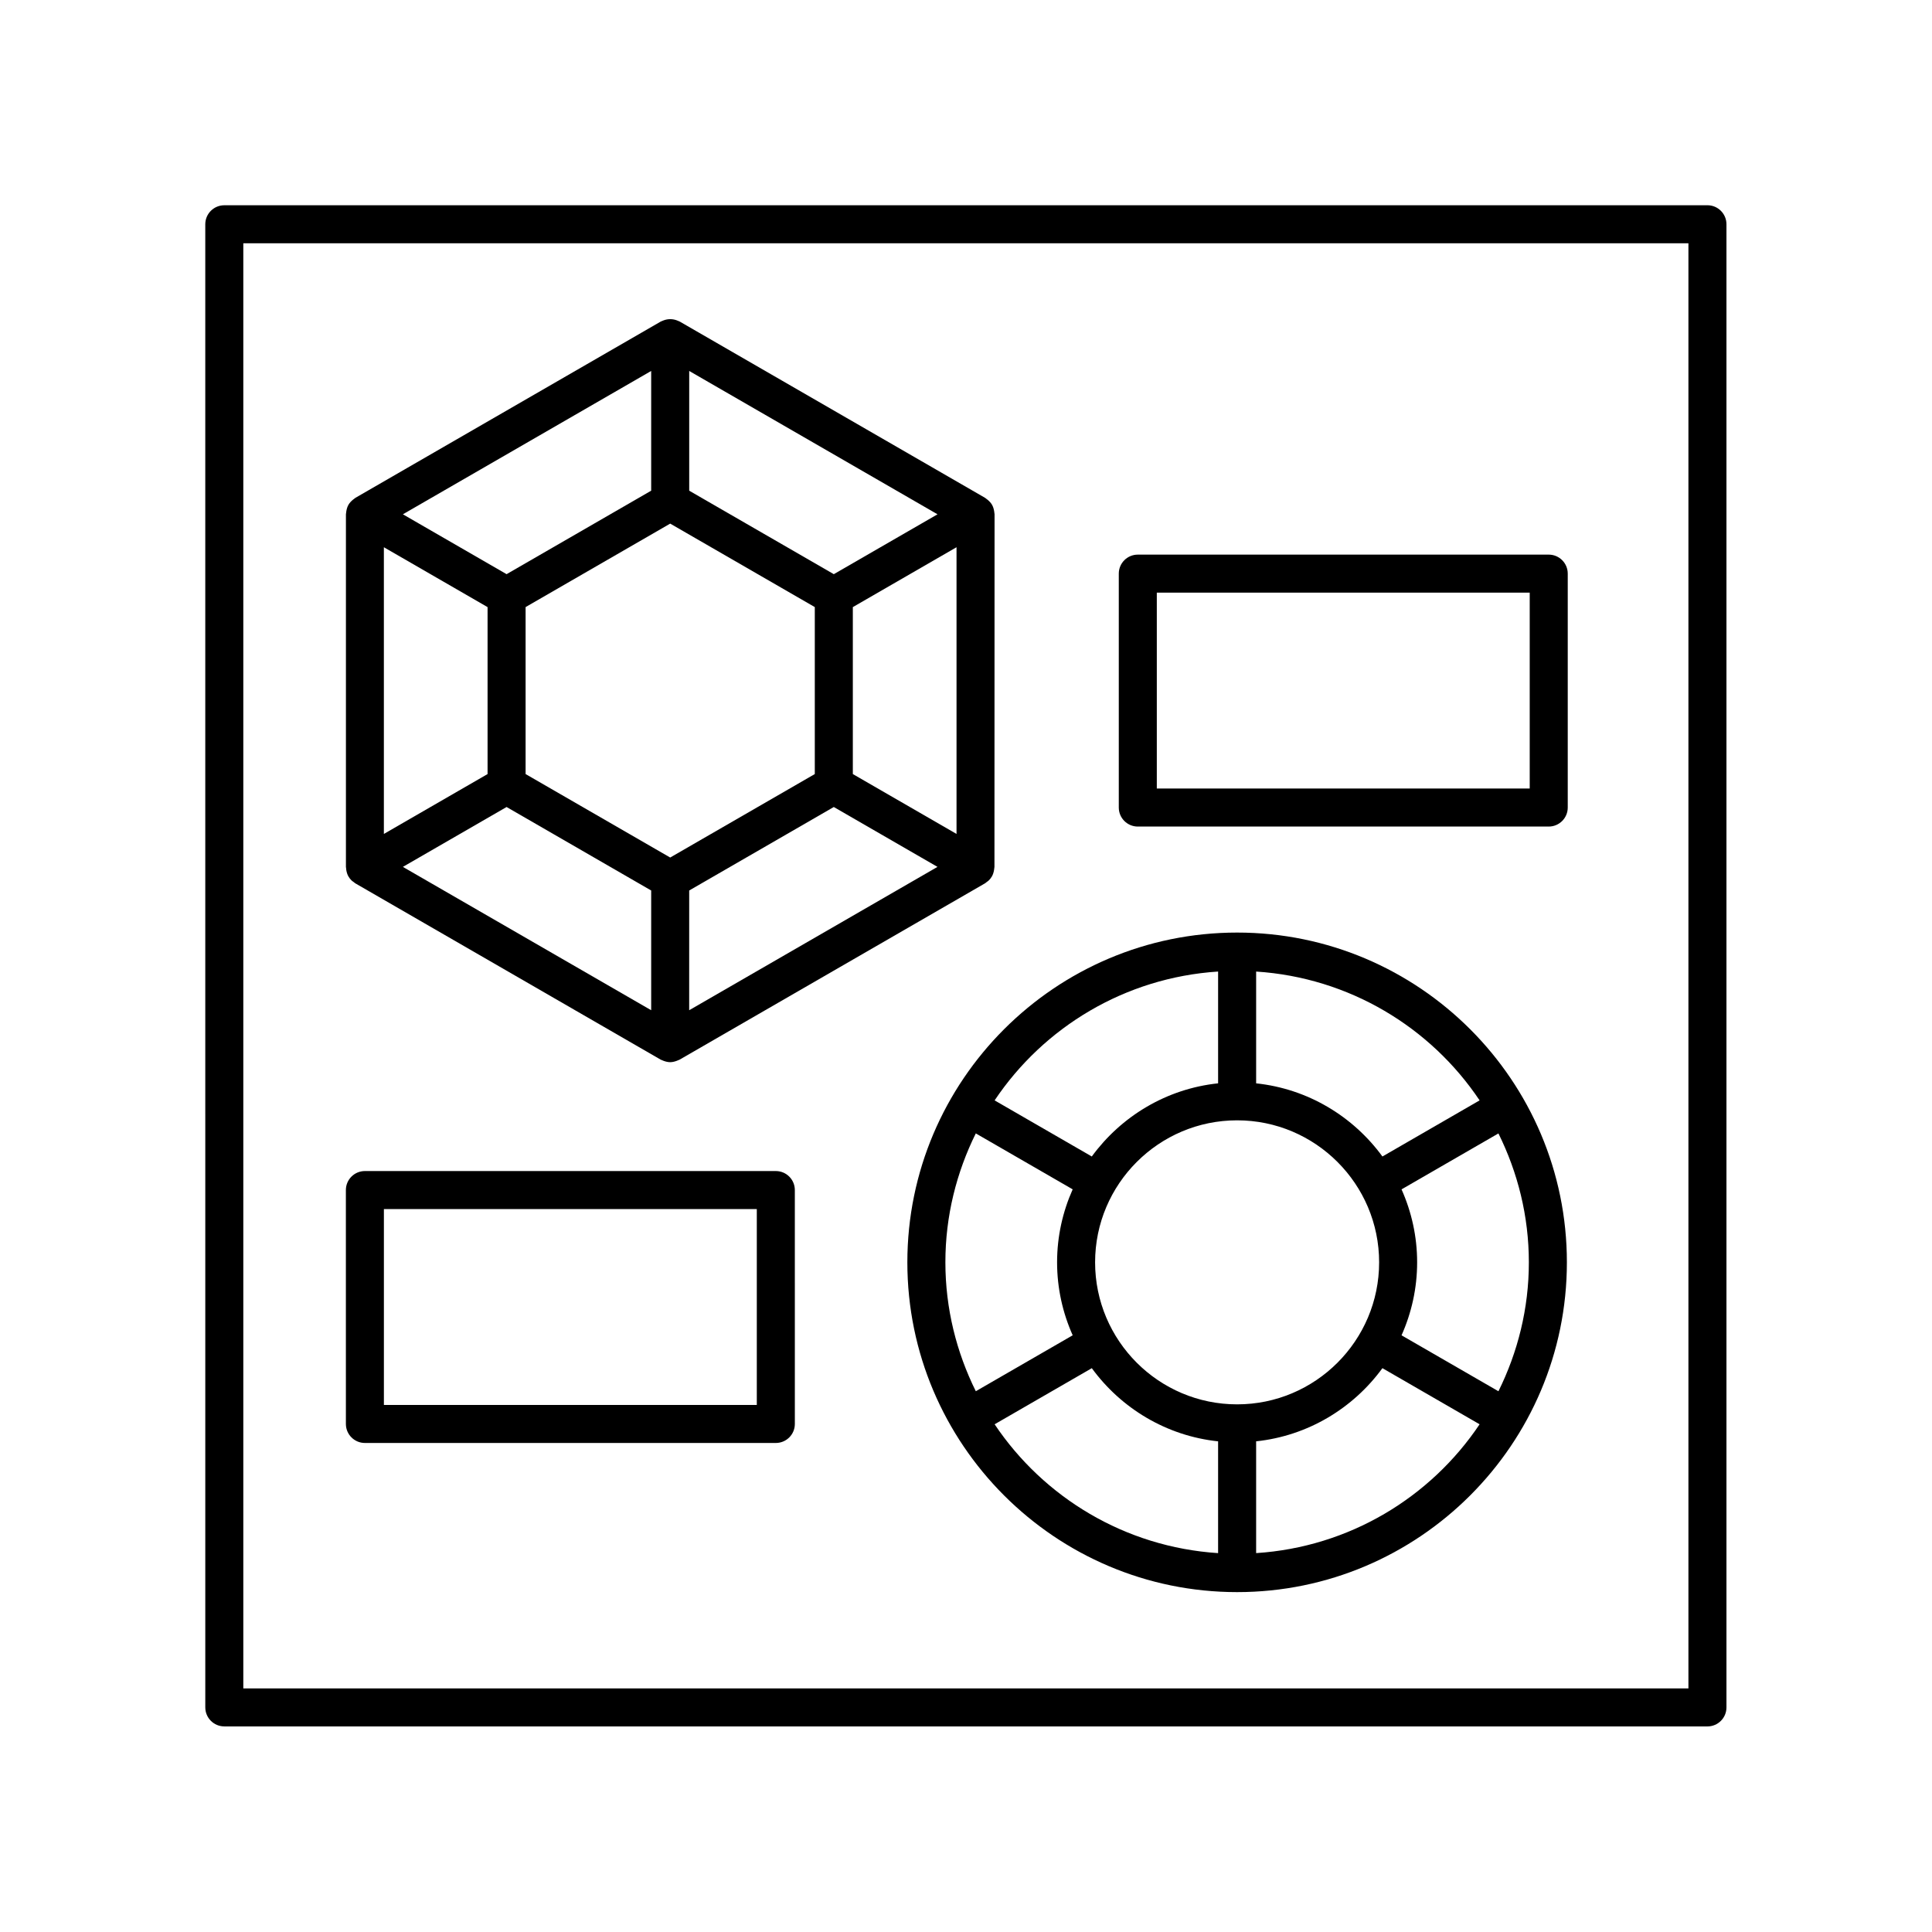
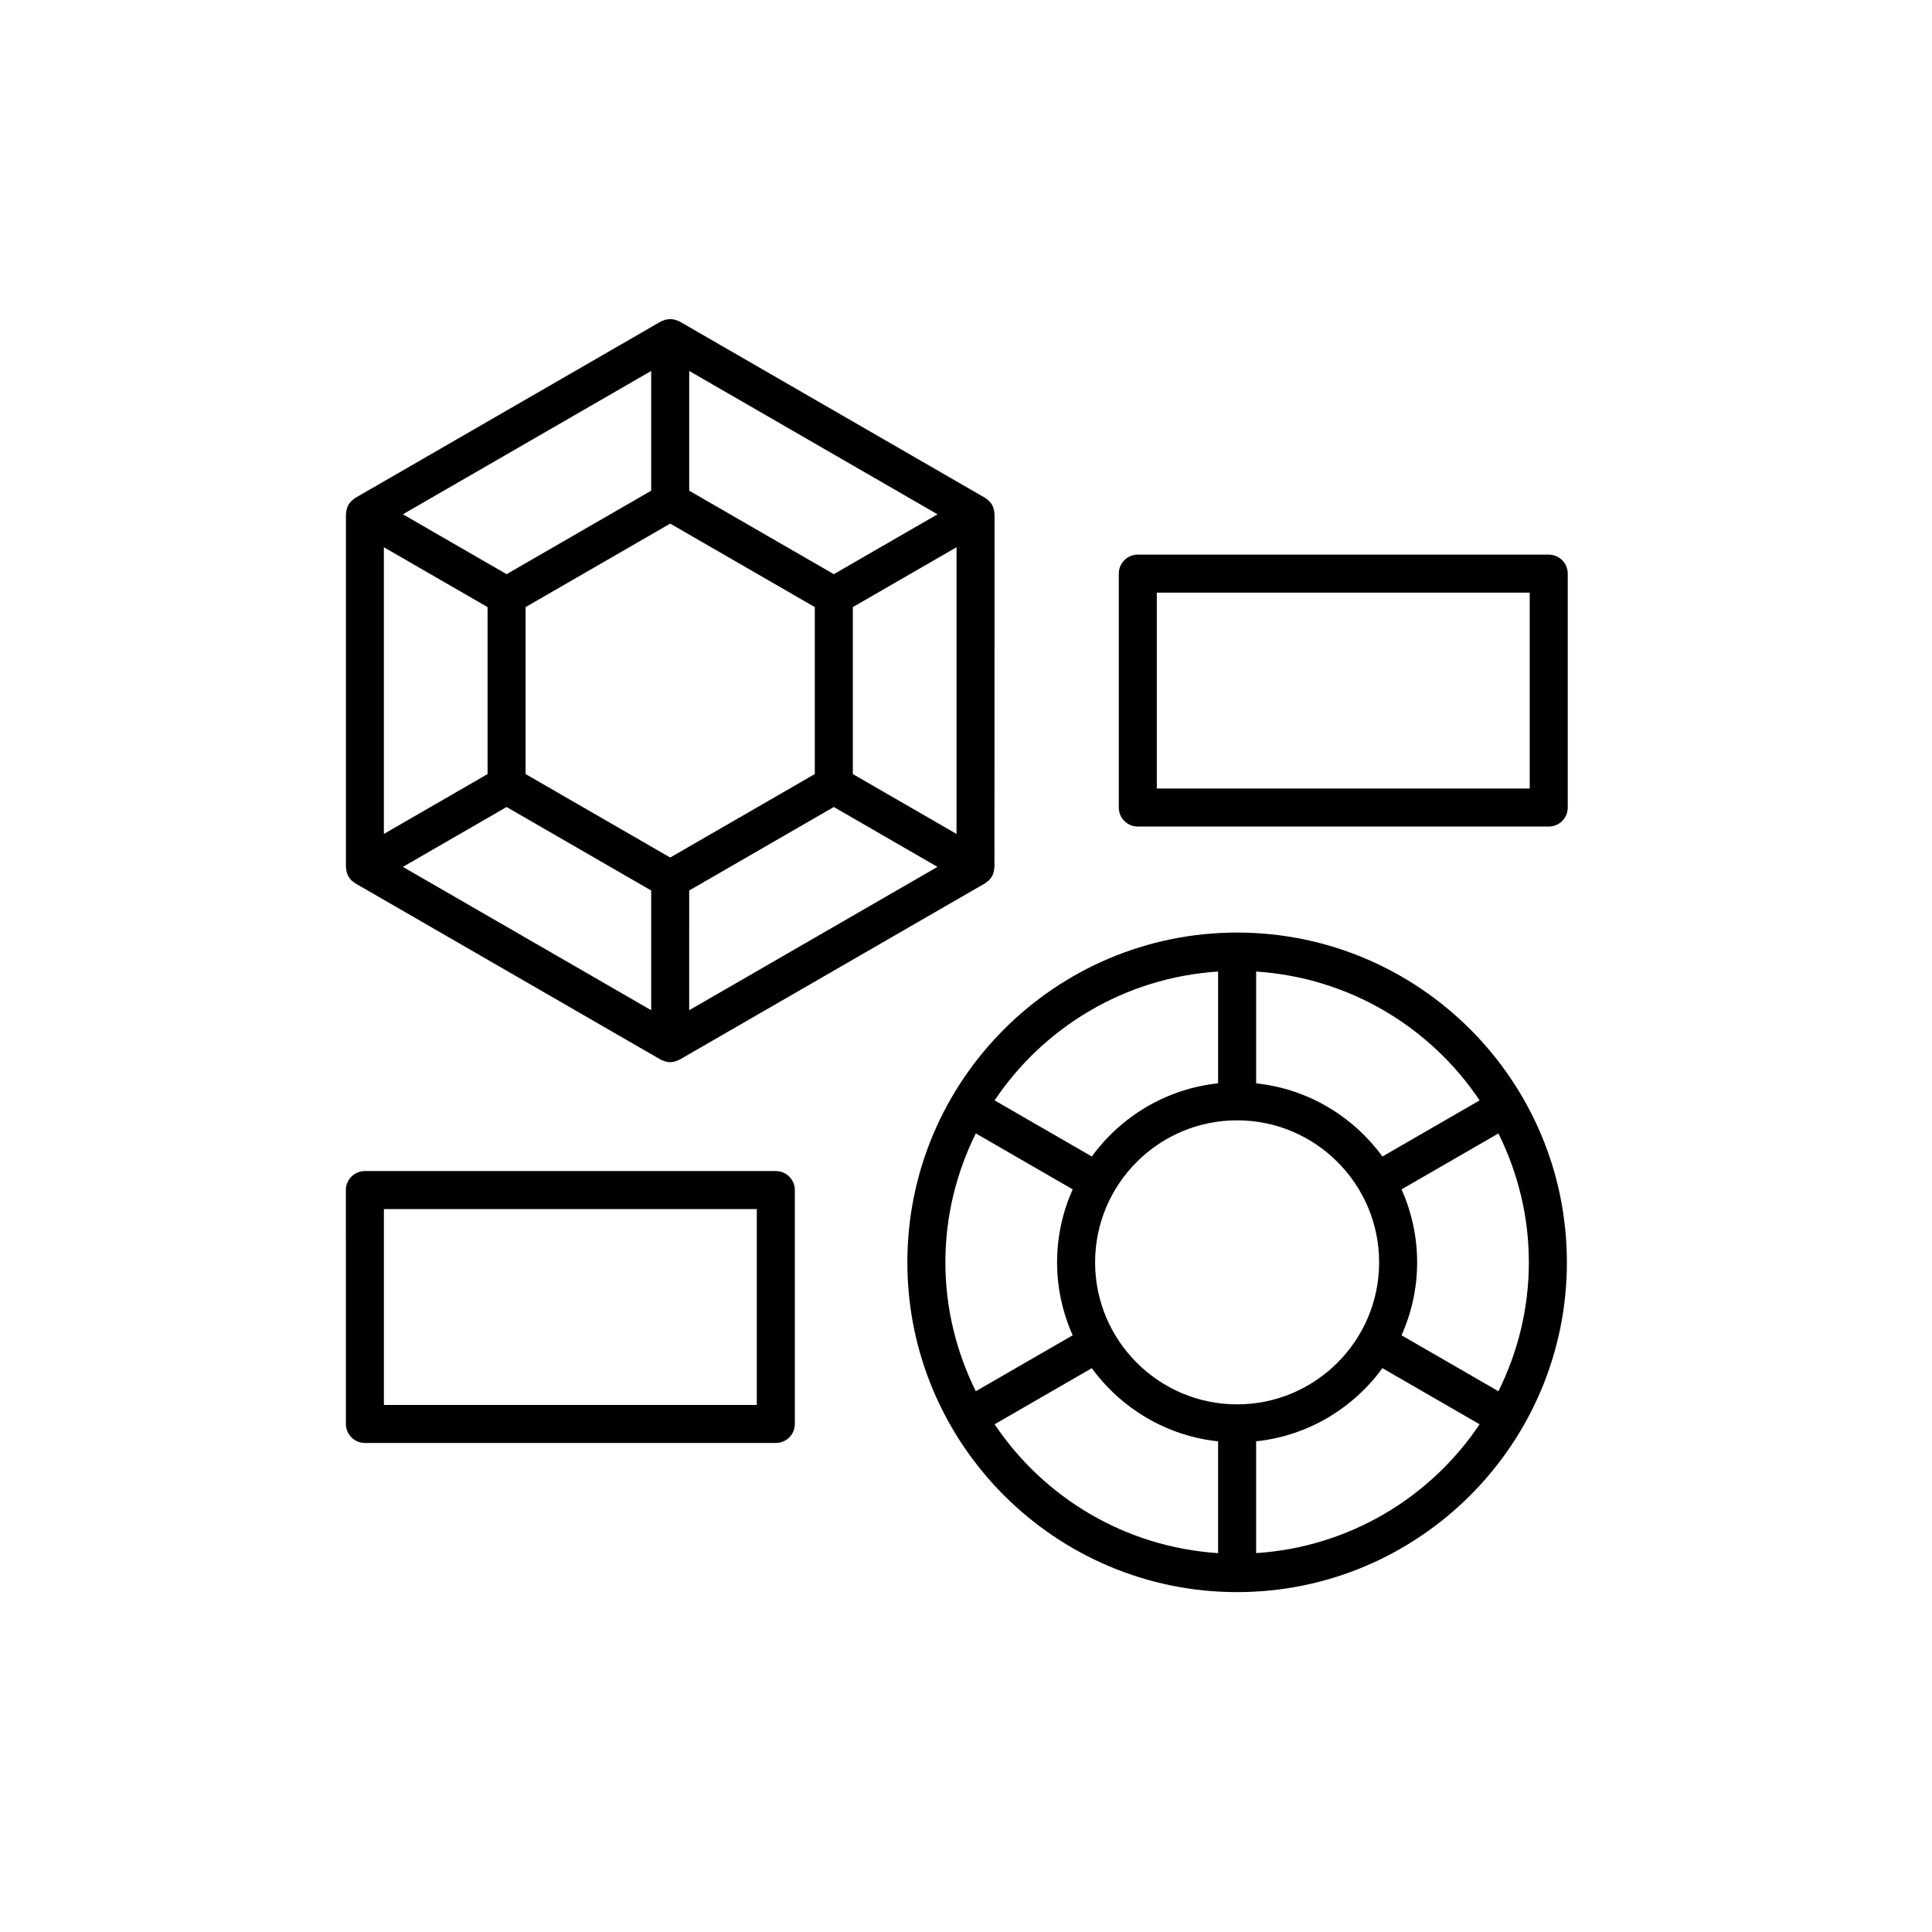
<svg xmlns="http://www.w3.org/2000/svg" fill="#000000" width="800px" height="800px" version="1.1" viewBox="144 144 512 512">
  <g>
    <path d="m471.85 391.14c-48.188 0-87.391 39.203-87.391 87.391s39.203 87.395 87.391 87.395 87.391-39.207 87.391-87.395-39.203-87.391-87.391-87.391zm64.262 44.473-25.754 14.871c-7.75-10.609-19.73-17.938-33.469-19.387v-29.625c24.664 1.602 46.223 14.734 59.223 34.141zm-64.262 80.555c-20.754 0-37.637-16.883-37.637-37.637 0-20.75 16.883-37.633 37.637-37.633 20.75 0 37.633 16.883 37.633 37.633 0 20.754-16.883 37.637-37.633 37.637zm-5.039-114.7v29.625c-13.738 1.449-25.719 8.777-33.473 19.387l-25.754-14.867c13.004-19.41 34.562-32.543 59.227-34.145zm-64.215 42.895 25.676 14.824c-2.637 5.918-4.133 12.453-4.133 19.34s1.496 13.422 4.137 19.34l-25.676 14.824c-5.113-10.32-8.062-21.891-8.062-34.164-0.004-12.273 2.949-23.844 8.059-34.164zm4.992 77.086 25.754-14.867c7.75 10.609 19.73 17.938 33.469 19.387v29.625c-24.66-1.605-46.223-14.742-59.223-34.145zm69.301 34.141v-29.625c13.738-1.449 25.719-8.777 33.469-19.387l25.754 14.871c-13 19.406-34.559 32.539-59.223 34.141zm64.215-42.895-25.68-14.824c2.637-5.918 4.133-12.453 4.133-19.34 0-6.887-1.496-13.418-4.133-19.336l25.676-14.824c5.113 10.316 8.062 21.891 8.062 34.164 0.004 12.266-2.949 23.84-8.059 34.16z" />
    <path d="m235.77 374.58c0.102 0.586 0.266 1.156 0.559 1.668v0.004c0.004 0.008 0.008 0.012 0.012 0.016 0.219 0.379 0.488 0.727 0.801 1.035 0.176 0.176 0.383 0.301 0.578 0.445 0.152 0.113 0.285 0.25 0.449 0.348l80.914 46.715c0.121 0.07 0.254 0.098 0.375 0.156 0.133 0.062 0.266 0.117 0.406 0.168 0.562 0.207 1.145 0.352 1.734 0.352 0.594 0 1.172-0.145 1.734-0.352 0.141-0.051 0.273-0.105 0.406-0.168 0.125-0.059 0.258-0.086 0.375-0.156l80.918-46.715c0.168-0.098 0.297-0.234 0.449-0.348 0.195-0.145 0.402-0.27 0.578-0.445 0.312-0.312 0.582-0.66 0.801-1.035 0.004-0.008 0.008-0.012 0.012-0.016v-0.004c0.293-0.508 0.457-1.078 0.559-1.668 0.027-0.152 0.047-0.297 0.059-0.449 0.012-0.133 0.051-0.262 0.051-0.398l0.027-93.438c0-0.137-0.043-0.262-0.051-0.398-0.012-0.152-0.035-0.297-0.059-0.449-0.102-0.586-0.266-1.156-0.559-1.668v-0.004c-0.297-0.512-0.707-0.941-1.168-1.324-0.117-0.098-0.23-0.188-0.359-0.277-0.109-0.078-0.199-0.176-0.316-0.242l-80.918-46.715c-0.121-0.07-0.254-0.098-0.375-0.156-0.133-0.062-0.266-0.117-0.406-0.168-1.129-0.418-2.344-0.418-3.473 0-0.141 0.051-0.273 0.105-0.406 0.168-0.125 0.059-0.258 0.086-0.375 0.156l-80.914 46.715c-0.117 0.066-0.207 0.168-0.316 0.242-0.129 0.086-0.242 0.18-0.359 0.277-0.461 0.383-0.871 0.812-1.168 1.324v0.004c-0.293 0.508-0.457 1.078-0.559 1.668-0.027 0.152-0.047 0.297-0.059 0.449-0.012 0.133-0.051 0.262-0.051 0.398v93.438c0 0.137 0.043 0.262 0.051 0.398-0.004 0.152 0.02 0.297 0.043 0.449zm161.72-9.578-27.48-15.867v-44.246l27.48-15.867zm-119.24-7.137 38.32 22.125v31.73l-65.801-37.988zm43.359-75.102 38.32 22.121v44.25l-38.32 22.121-38.32-22.121v-44.25zm5.035 97.227 38.32-22.125 27.48 15.867-65.805 37.988zm38.324-83.828-38.32-22.125v-31.73l65.805 37.988zm-48.398-22.125-38.32 22.125-27.48-15.867 65.801-37.988zm-43.359 30.852v44.246l-27.48 15.867v-75.98z" />
-     <path d="m203.44 601.52h393.05c2.781 0 5.039-2.254 5.039-5.039v-393.05c0-2.781-2.254-5.039-5.039-5.039l-393.05 0.004c-2.781 0-5.039 2.254-5.039 5.039l0.004 393.04c0 2.781 2.254 5.039 5.035 5.039zm5.039-393.05h382.97v382.97h-382.97z" />
    <path d="m554.43 290.98h-108.9c-2.781 0-5.039 2.254-5.039 5.039v61.988c0 2.781 2.254 5.039 5.039 5.039h108.9c2.781 0 5.039-2.254 5.039-5.039v-61.992c0-2.781-2.258-5.035-5.039-5.035zm-5.039 61.984h-98.824v-51.91h98.824z" />
    <path d="m349.6 454.34h-108.9c-2.781 0-5.039 2.254-5.039 5.039l0.004 61.984c0 2.781 2.254 5.039 5.039 5.039h108.9c2.781 0 5.039-2.254 5.039-5.039l-0.004-61.988c0-2.781-2.254-5.035-5.035-5.035zm-5.039 61.984h-98.824v-51.91h98.824z" />
  </g>
</svg>